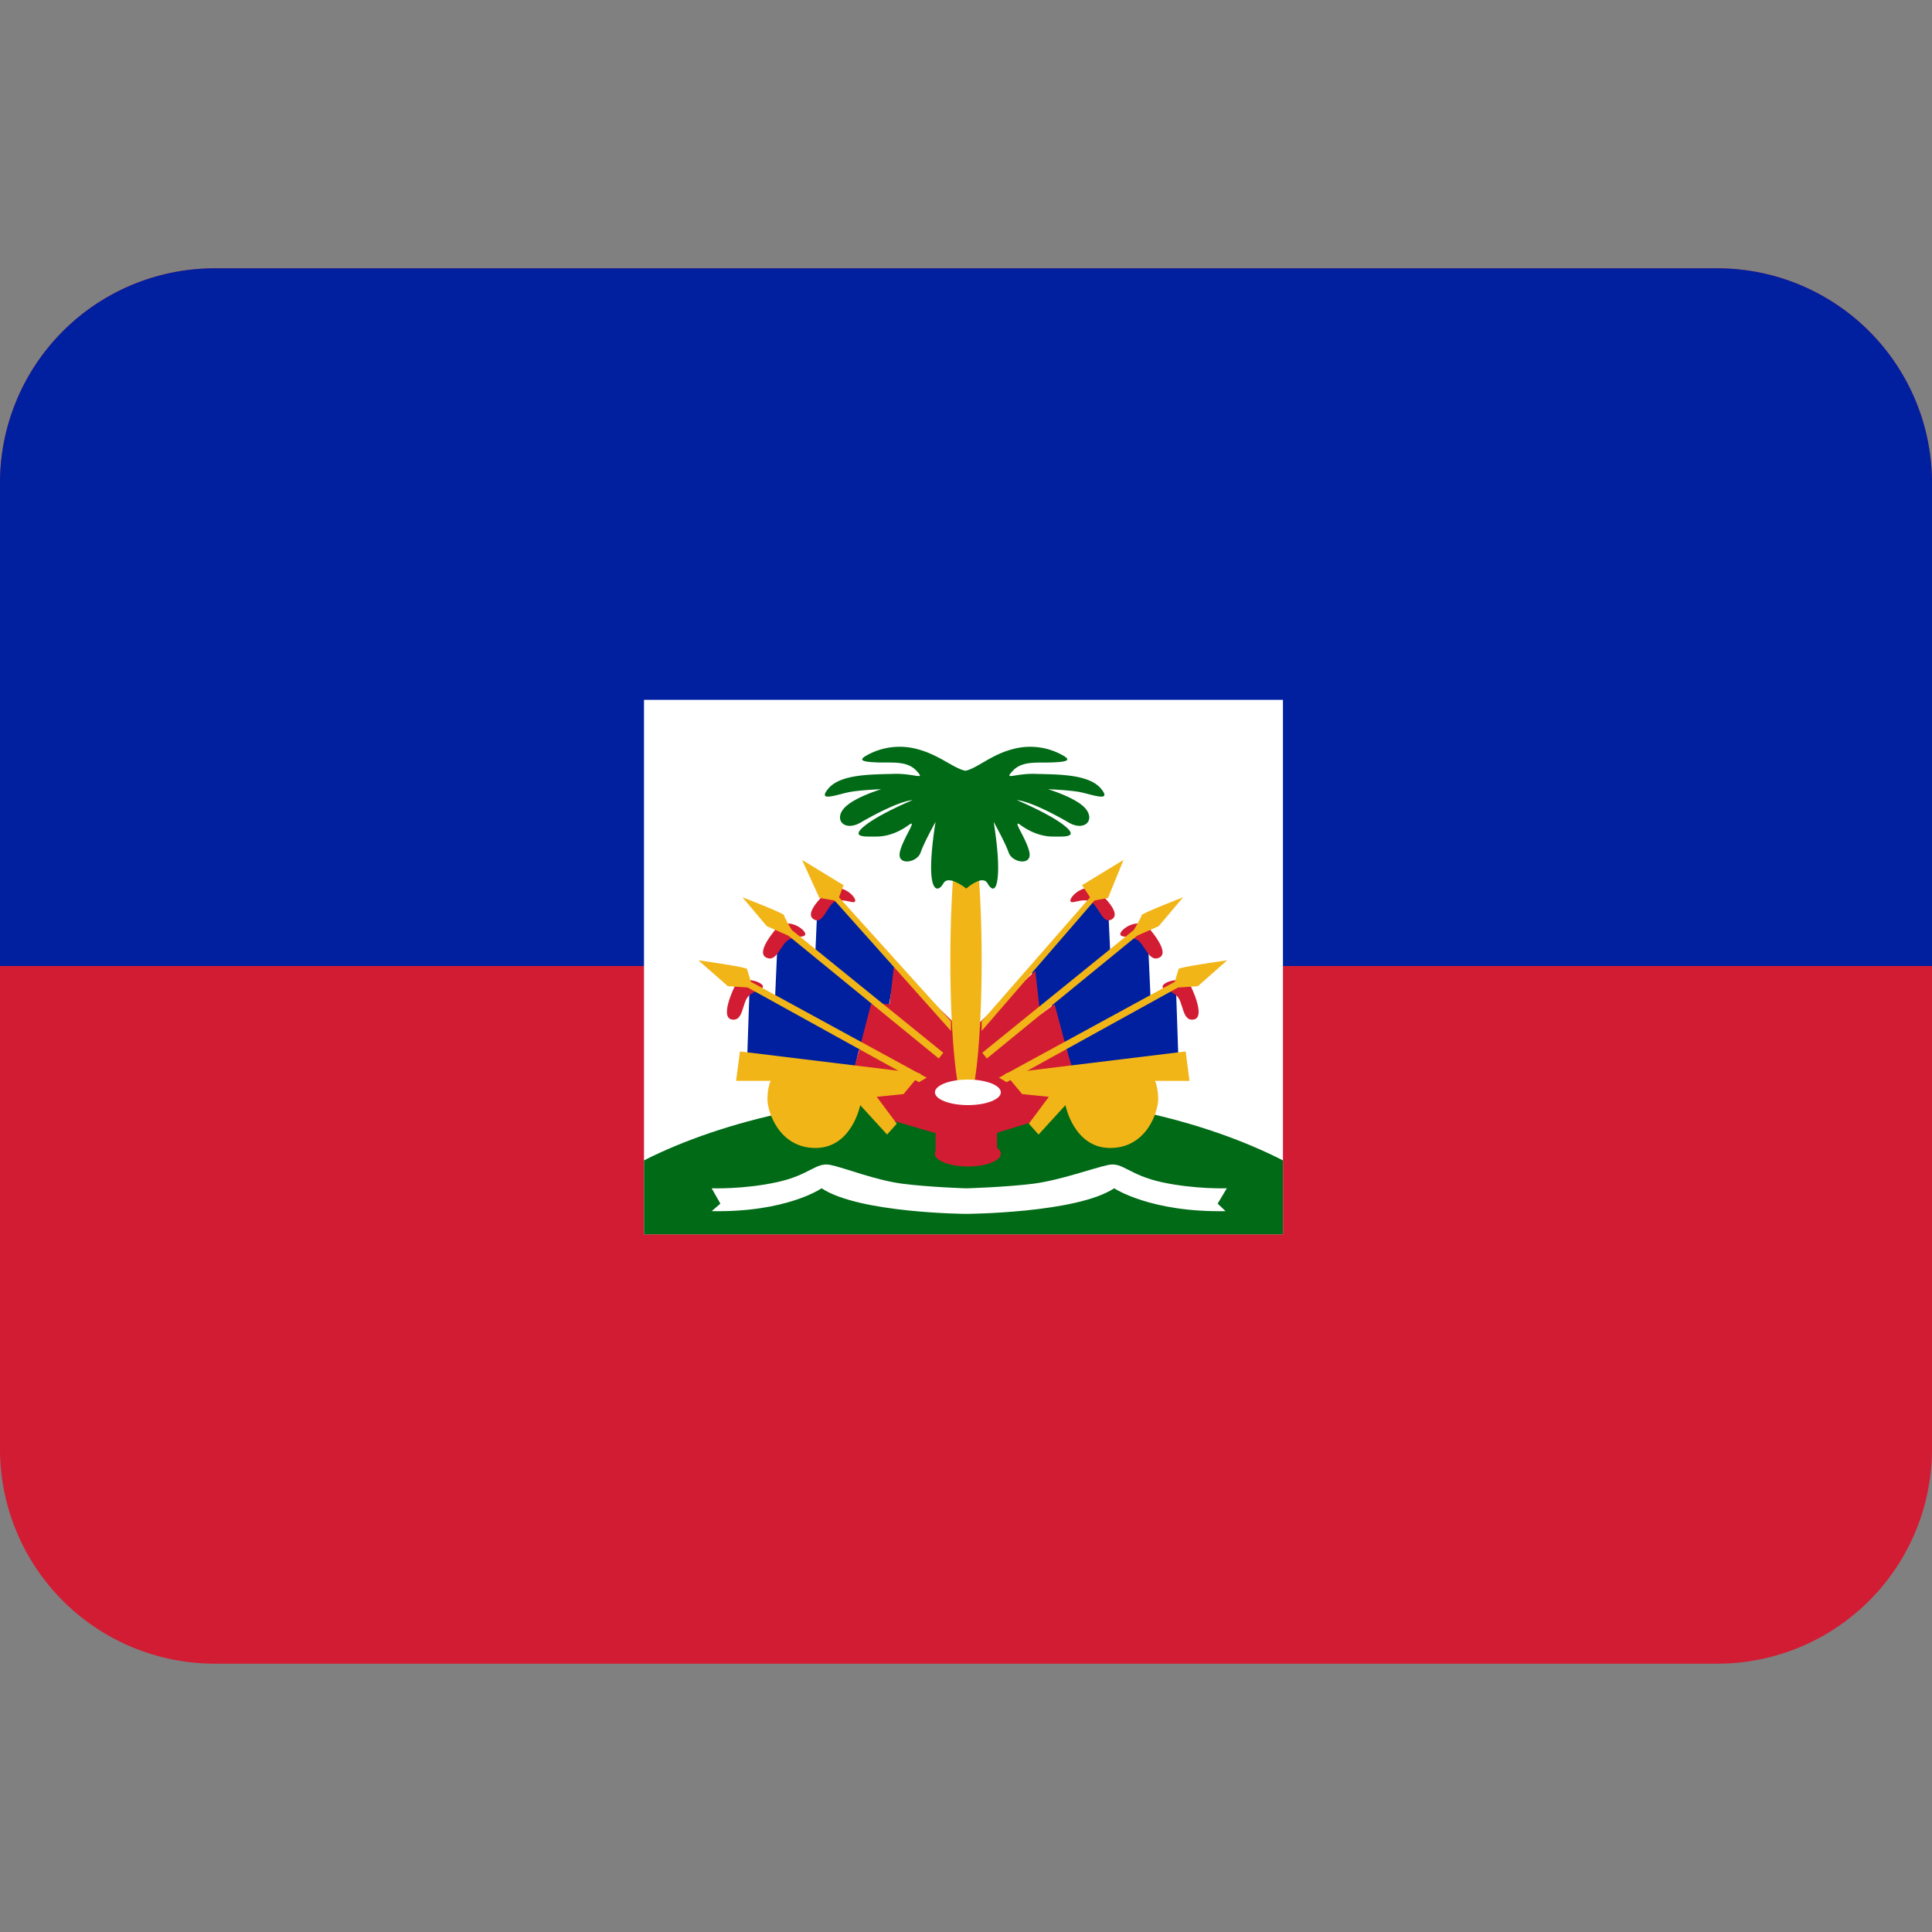
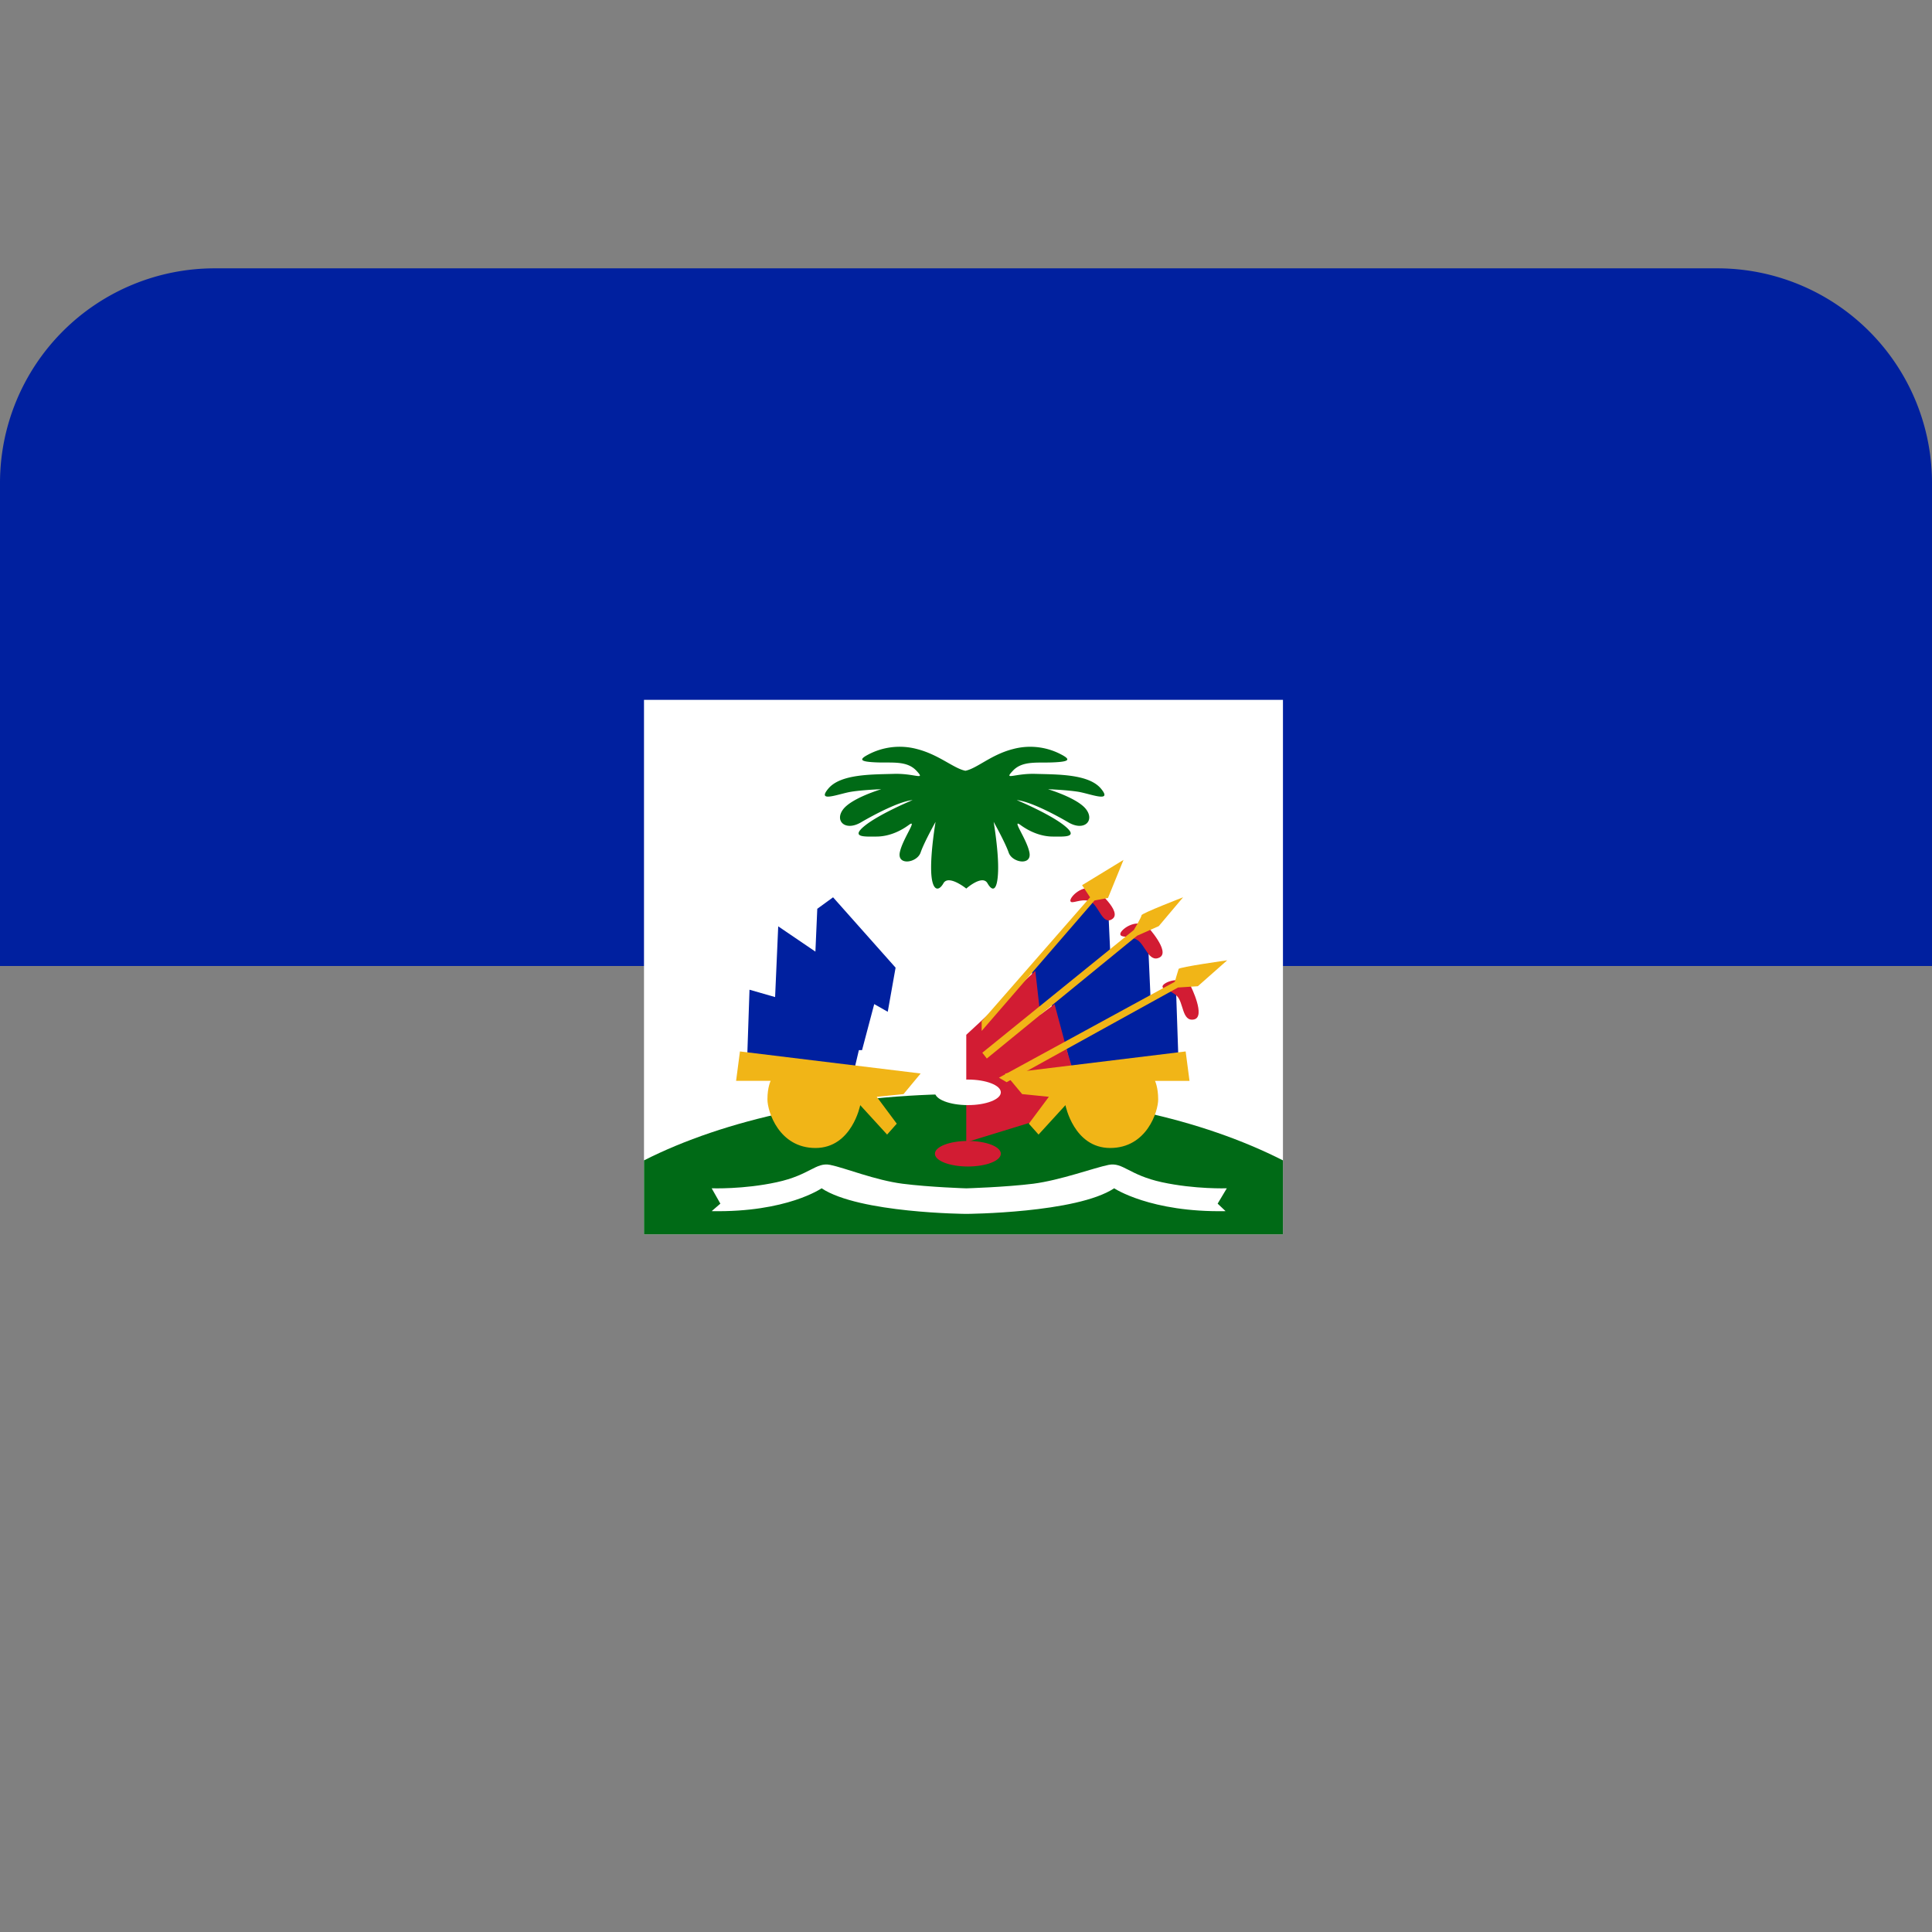
<svg xmlns="http://www.w3.org/2000/svg" width="800px" height="800px" viewBox="0 0 36 36" aria-hidden="true" role="img" class="iconify iconify--twemoji" preserveAspectRatio="xMidYMid meet">
  <rect x="0" y="0" width="36" height="36" fill="#808080" stroke="none" />
-   <path fill="#D21C33" d="M36 27a4 4 0 0 1-4 4H4a4 4 0 0 1-4-4V9a4 4 0 0 1 4-4h28a4 4 0 0 1 4 4v18z" />
  <path fill="#00209F" d="M32 5H4a4 4 0 0 0-4 4v9h36V9a4 4 0 0 0-4-4z" />
  <path fill="#FFF" d="M12 13.041h11.906V23H12z" />
  <path fill="#006A16" d="M23.906 21.622c-1.499-.761-3.529-1.237-5.901-1.237c-2.37 0-4.506.476-6.005 1.237V23h11.906v-1.378z" />
  <path fill="#00209F" d="M15.523 16.72l1.165 1.311l-.146.822l-.252-.143l-.227.858h-.059l-.107.453l-1.979-.167l.048-1.412l.477.137l.058-1.318l.693.471l.035-.798z" />
-   <path fill="#D21C33" d="M18.005 19.282v2.002l-1.5-.441l-.382-.56l-.262-.191l.143-.506l.226-.876h.346l.085-.739zm-4.313-.906c.179-.214.513-.071.524 0c.012.072-.131.059-.262.179c-.131.119-.095.488-.322.441c-.226-.048.06-.62.06-.62zm.809-1.115c.231-.156.513.074.504.146c-.009.072-.143.021-.301.099c-.159.078-.227.443-.432.334c-.204-.109.229-.579.229-.579zm.954-.682c.249-.125.499.14.481.21c-.018.07-.193-.054-.36.003c-.168.057-.234.466-.423.331c-.189-.134.302-.544.302-.544z" />
-   <path fill="#F1B517" d="M14.945 16.023l.773.471l-.085.226l2.087 2.311v.179l-2.169-2.431l-.283-.047zm-1.11.697s.775.298.775.334c0 .036.142.274.142.274l2.824 2.288l-.083.108l-2.801-2.288l-.405-.179l-.452-.537zm-.822 1.174s.894.125.906.161c.012.036.072.239.072.239l3.276 1.787l-.143.084l-3.193-1.765l-.369-.024l-.549-.482z" />
  <path fill="#F1B517" d="M13.788 19.592l3.367.411l-.319.384l-.499.05l.373.501l-.18.203l-.501-.548s-.155.798-.834.798s-.895-.679-.895-.906c0-.227.06-.345.06-.345h-.644l.072-.548z" />
  <path fill="#00209F" d="M20.445 16.648l-1.217 1.443l.05.833l.313-.214l.226.858h.06l.107.453l1.978-.167l-.048-1.412l-.476.137l-.059-1.318l-.692.471l-.037-.798z" />
  <path fill="#D21C33" d="M18.005 19.282v2.002l1.436-.441l.349-.56l.246-.191l-.151-.506l-.235-.876l-.266.198l-.092-.817zm4.183-.906c-.18-.214-.514-.071-.525 0c-.012.072.132.059.263.179c.131.119.096.488.322.441c.226-.048-.06-.62-.06-.62zm-.809-1.115c-.231-.156-.512.074-.504.146c.009.072.143.021.302.099s.226.443.432.334c.203-.109-.23-.579-.23-.579zm-.953-.682c-.25-.125-.498.14-.481.21c.018.07.192-.054.359.003c.168.057.235.466.424.331c.189-.134-.302-.544-.302-.544z" />
  <path fill="#F1B517" d="M20.935 16.023l-.772.471l.149.226l-2.02 2.311v.179l2.103-2.431l.251-.047zm1.11.697s-.774.298-.774.334c0 .036-.143.274-.143.274l-2.824 2.288l.084.108l2.8-2.288l.404-.179l.453-.537zm.822 1.174s-.894.125-.905.161c-.013.036-.071.239-.071.239l-3.277 1.787l.143.084l3.193-1.764l.37-.024l.547-.483z" />
  <path fill="#F1B517" d="M22.093 19.592l-3.366.411l.319.384l.498.05l-.373.501l.181.203l.501-.548s.155.798.834.798c.68 0 .894-.679.894-.905c0-.227-.059-.345-.059-.345h.643l-.072-.549z" />
  <path fill="#FFF" d="M22.86 22.142s-.59.021-1.209-.113c-.619-.135-.726-.377-.995-.323c-.269.054-.893.285-1.404.351c-.512.064-1.247.086-1.247.086s-.676-.021-1.188-.086c-.512-.066-1.077-.297-1.347-.351c-.269-.054-.377.189-.997.323c-.619.135-1.212.113-1.212.113l.162.286l-.162.14c1.401.026 2.048-.426 2.048-.426c.7.464 2.696.477 2.696.477s2.056-.013 2.756-.477c0 0 .676.452 2.076.426l-.148-.14l.171-.286z" />
-   <path fill="#F1B517" d="M18.292 17.894c0 1.49-.13 2.699-.292 2.699c-.161 0-.292-1.209-.292-2.699c0-1.491.131-2.699.292-2.699c.162 0 .292 1.208.292 2.699z" />
-   <path fill="#D21C33" d="M17.434 20.426h1.144v1.145h-1.144z" />
  <path fill="#FFF" d="M18.649 20.354c0 .132-.274.238-.614.238c-.339 0-.614-.107-.614-.238s.275-.238.614-.238c.34 0 .614.107.614.238z" />
  <path fill="#D21C33" d="M18.649 21.498c0 .132-.274.238-.614.238c-.339 0-.614-.106-.614-.238s.275-.238.614-.238c.34 0 .614.106.614.238z" />
  <path fill="#006A16" d="M20.514 14.694c-.229-.274-.818-.262-1.218-.274c-.399-.012-.601.131-.422-.059s.455-.142.746-.155c.292-.012.343-.047.164-.142a1.234 1.234 0 0 0-.91-.106c-.409.105-.667.36-.885.404c-.218-.043-.491-.299-.9-.404a1.25 1.25 0 0 0-.918.106c-.179.095-.131.13.161.142c.292.012.565-.036.744.155c.179.191-.024.047-.423.059c-.399.012-.989 0-1.218.274c-.229.274.199.095.426.059c.226-.036.56-.047.56-.047s-.56.166-.715.381c-.155.214.047.405.334.238c.286-.167.727-.393.965-.417c0 0-.62.258-.894.481c-.274.223.013.199.221.199s.422-.083.601-.215c.179-.131-.118.262-.167.513c-.047.25.322.191.388 0c.065-.191.279-.572.279-.572s-.094.548-.082.918c.012.37.134.393.229.226s.425.099.425.099s.3-.266.395-.099c.096.167.186.143.198-.226c.012-.369-.083-.918-.083-.918s.214.381.28.572c.065.191.435.25.387 0c-.047-.25-.345-.644-.166-.513c.179.131.393.215.601.215c.209 0 .495.024.222-.199c-.274-.223-.894-.481-.894-.481c.239.024.679.25.965.417c.286.167.488-.024.333-.238c-.155-.215-.715-.381-.715-.381s.334.012.561.047c.226.037.654.215.425-.059z" />
</svg>